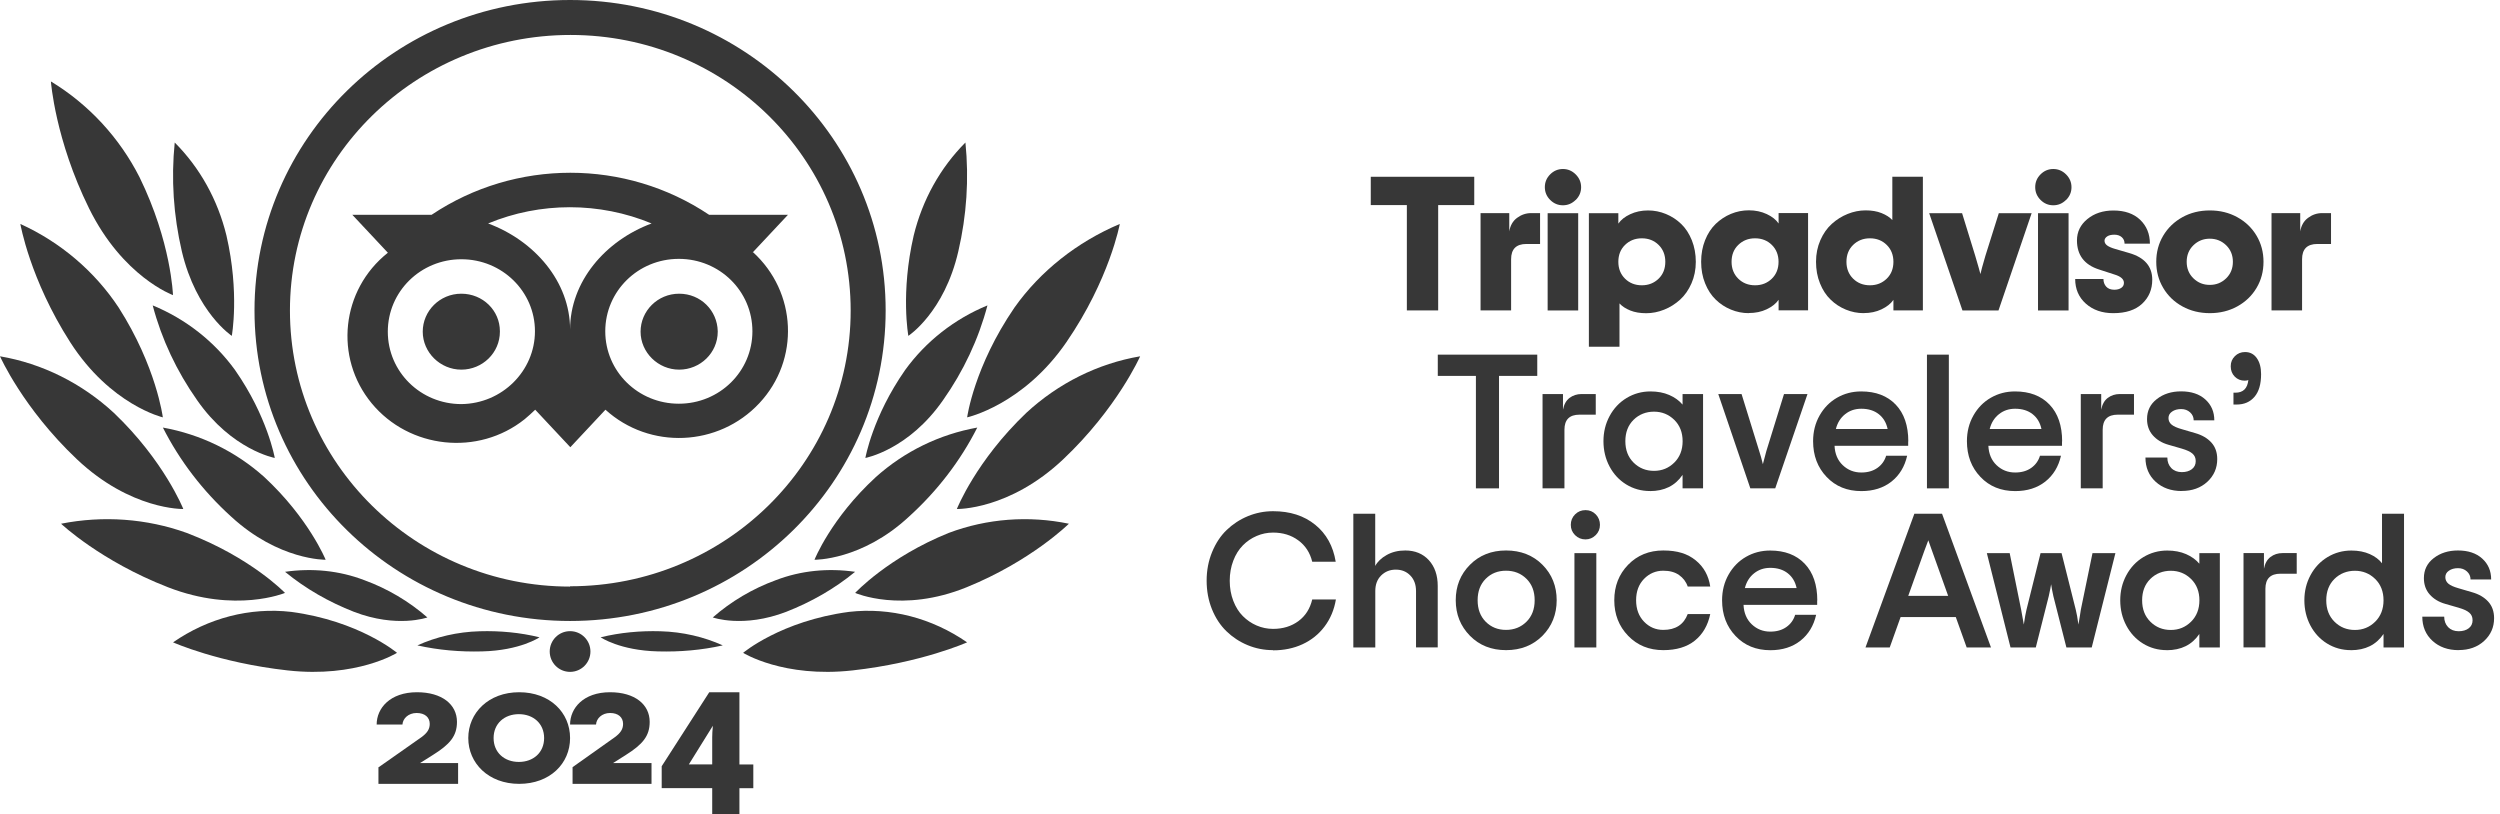
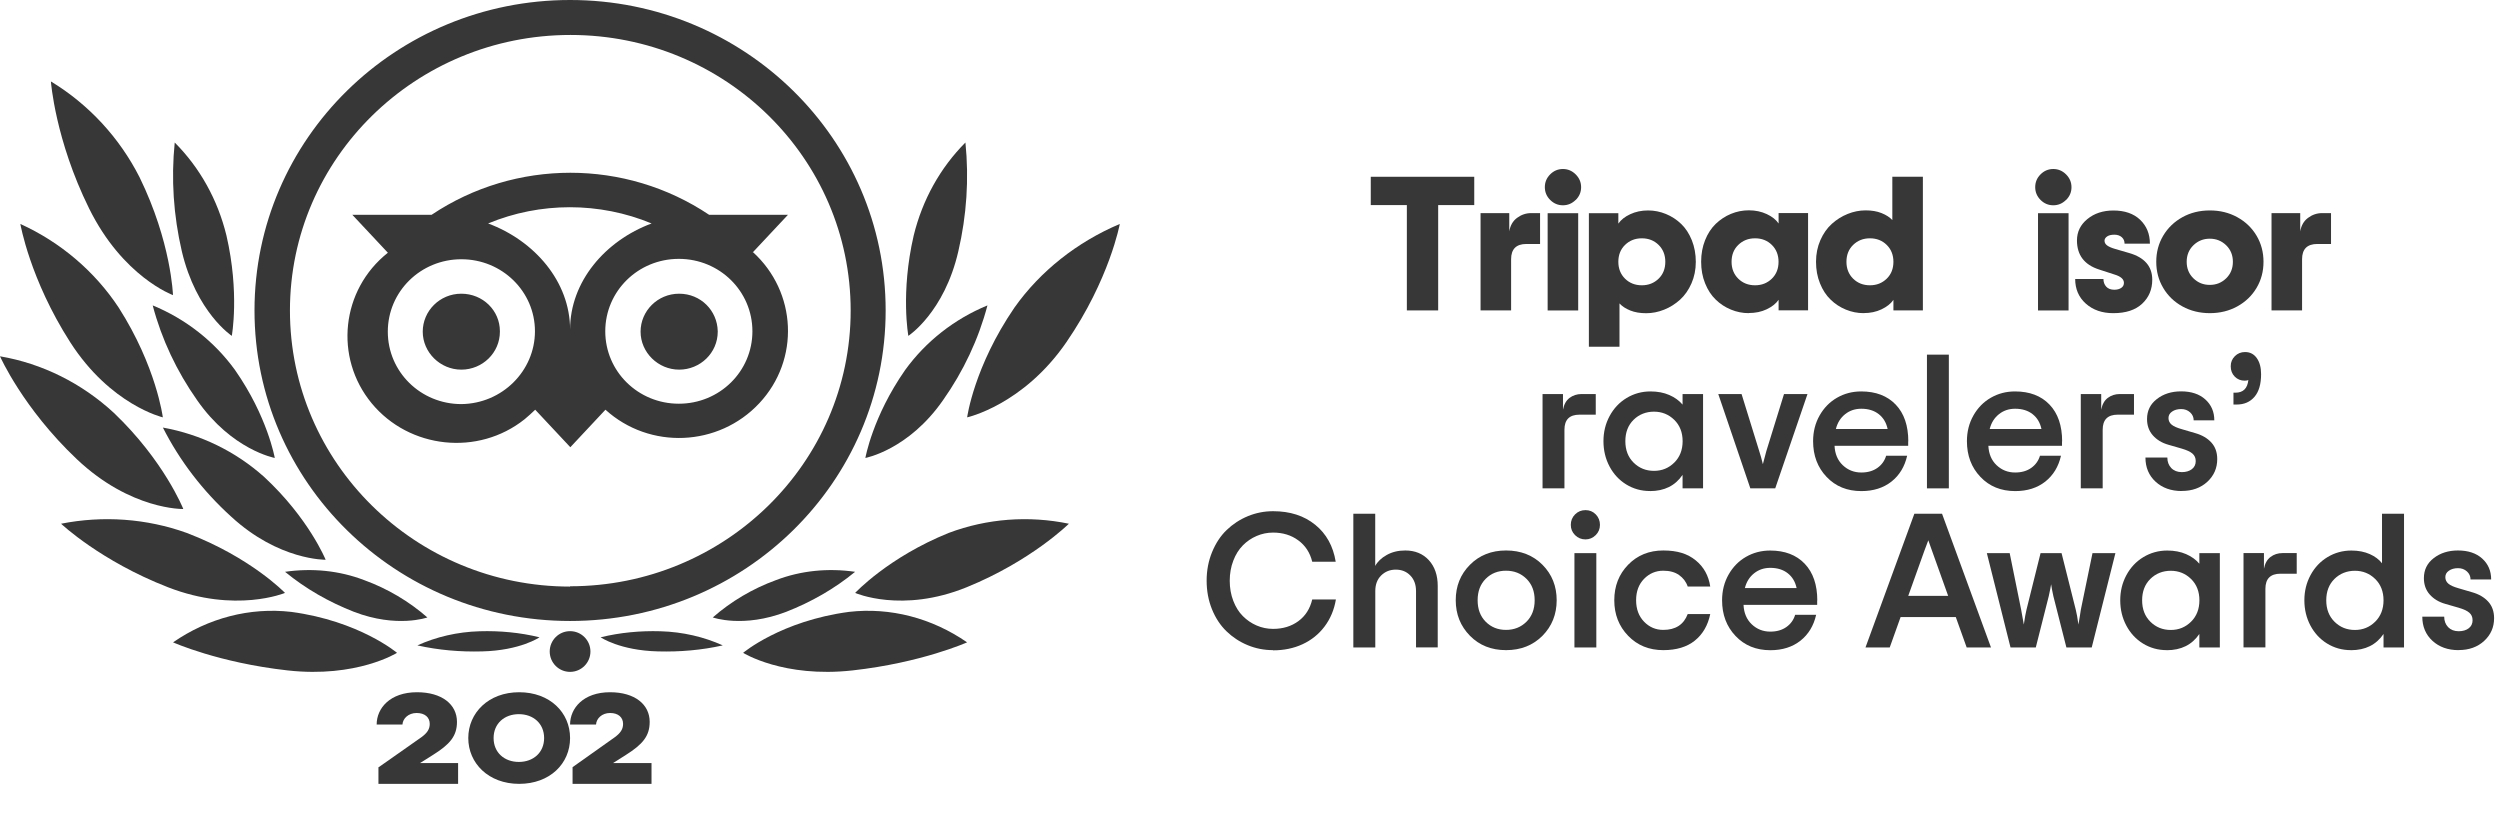
<svg xmlns="http://www.w3.org/2000/svg" width="264" height="86" viewBox="0 0 264 86" fill="none">
  <path d="M155.681 18.667V21.657H151.871V32.78H148.564V21.657H144.753V18.667H155.681Z" fill="#373737" />
  <path d="M161.683 22.504H162.631V25.764H161.186C160.111 25.764 159.573 26.302 159.573 27.377V32.781H156.347V22.504H159.378V24.433C159.486 23.815 159.754 23.338 160.198 23.009C160.641 22.679 161.139 22.504 161.69 22.504H161.683Z" fill="#373737" />
  <path d="M166.395 21.107C166.012 21.49 165.561 21.678 165.044 21.678C164.526 21.678 164.076 21.49 163.7 21.113C163.323 20.737 163.135 20.287 163.135 19.762C163.135 19.238 163.323 18.788 163.7 18.412C164.076 18.035 164.526 17.847 165.044 17.847C165.561 17.847 166.012 18.035 166.395 18.418C166.778 18.801 166.966 19.252 166.966 19.769C166.966 20.287 166.778 20.737 166.395 21.12V21.107ZM166.657 32.787H163.431V22.511H166.657V32.787Z" fill="#373737" />
  <path d="M171.012 36.618H167.786V22.511H170.897V23.613C171.173 23.21 171.59 22.881 172.154 22.619C172.719 22.357 173.344 22.222 174.036 22.222C174.695 22.222 175.32 22.35 175.925 22.599C176.529 22.847 177.067 23.197 177.538 23.654C178.008 24.104 178.378 24.682 178.66 25.374C178.935 26.067 179.077 26.826 179.077 27.653C179.077 28.479 178.922 29.232 178.62 29.924C178.317 30.616 177.914 31.194 177.417 31.645C176.919 32.095 176.361 32.451 175.736 32.7C175.111 32.949 174.486 33.076 173.841 33.076C173.196 33.076 172.638 32.982 172.154 32.787C171.67 32.592 171.294 32.344 171.018 32.041V36.618H171.012ZM171.603 29.427C172.073 29.891 172.665 30.126 173.377 30.126C174.09 30.126 174.674 29.891 175.152 29.427C175.629 28.963 175.857 28.365 175.857 27.646C175.857 26.927 175.622 26.329 175.152 25.865C174.681 25.401 174.09 25.166 173.377 25.166C172.665 25.166 172.08 25.401 171.603 25.865C171.126 26.329 170.897 26.927 170.897 27.646C170.897 28.365 171.133 28.963 171.603 29.427Z" fill="#373737" />
  <path d="M184.675 33.069C184.016 33.069 183.391 32.942 182.786 32.693C182.182 32.444 181.644 32.095 181.18 31.638C180.71 31.188 180.333 30.61 180.058 29.918C179.776 29.225 179.641 28.466 179.641 27.639C179.641 26.812 179.782 26.053 180.058 25.361C180.333 24.669 180.71 24.097 181.18 23.64C181.651 23.19 182.188 22.834 182.786 22.585C183.385 22.336 184.023 22.209 184.675 22.209C185.374 22.209 185.999 22.343 186.564 22.605C187.128 22.867 187.545 23.197 187.82 23.6V22.498H190.932V32.774H187.82V31.658C187.545 32.061 187.128 32.391 186.564 32.66C185.999 32.928 185.374 33.056 184.675 33.056V33.069ZM183.559 29.427C184.03 29.891 184.621 30.126 185.334 30.126C186.046 30.126 186.631 29.891 187.108 29.427C187.585 28.963 187.814 28.365 187.814 27.646C187.814 26.927 187.578 26.329 187.108 25.865C186.637 25.401 186.046 25.166 185.334 25.166C184.621 25.166 184.036 25.401 183.559 25.865C183.082 26.329 182.854 26.927 182.854 27.646C182.854 28.365 183.089 28.963 183.559 29.427Z" fill="#373737" />
  <path d="M196.806 33.069C196.147 33.069 195.522 32.942 194.917 32.693C194.313 32.444 193.775 32.095 193.311 31.638C192.841 31.188 192.464 30.61 192.189 29.918C191.907 29.225 191.772 28.466 191.772 27.639C191.772 26.812 191.927 26.06 192.229 25.367C192.532 24.675 192.935 24.097 193.432 23.647C193.929 23.197 194.494 22.84 195.112 22.592C195.731 22.343 196.362 22.215 197.008 22.215C197.653 22.215 198.211 22.309 198.694 22.504C199.178 22.699 199.555 22.941 199.83 23.237V18.66H203.056V32.781H199.945V31.665C199.669 32.068 199.252 32.397 198.688 32.666C198.123 32.935 197.498 33.063 196.799 33.063L196.806 33.069ZM195.69 29.427C196.161 29.891 196.752 30.126 197.465 30.126C198.177 30.126 198.762 29.891 199.239 29.427C199.716 28.963 199.945 28.365 199.945 27.646C199.945 26.927 199.709 26.329 199.239 25.865C198.768 25.401 198.177 25.166 197.465 25.166C196.752 25.166 196.167 25.401 195.69 25.865C195.213 26.329 194.985 26.927 194.985 27.646C194.985 28.365 195.22 28.963 195.69 29.427Z" fill="#373737" />
-   <path d="M211.027 32.787H207.236L203.721 22.511H207.196L208.587 27.021C208.896 28.069 209.078 28.708 209.132 28.943C209.192 28.647 209.367 28.009 209.656 27.021L211.074 22.511H214.542L211.04 32.787H211.027Z" fill="#373737" />
  <path d="M218.178 21.107C217.795 21.49 217.344 21.678 216.827 21.678C216.309 21.678 215.859 21.49 215.483 21.113C215.106 20.737 214.918 20.287 214.918 19.762C214.918 19.238 215.106 18.788 215.483 18.412C215.859 18.035 216.309 17.847 216.827 17.847C217.344 17.847 217.795 18.035 218.178 18.418C218.561 18.801 218.749 19.252 218.749 19.769C218.749 20.287 218.561 20.737 218.178 21.12V21.107ZM218.44 32.787H215.214V22.511H218.44V32.787Z" fill="#373737" />
  <path d="M223.158 33.07C221.982 33.07 221.021 32.734 220.268 32.068C219.515 31.396 219.139 30.529 219.139 29.461H222.123C222.123 29.79 222.224 30.059 222.419 30.274C222.614 30.489 222.903 30.596 223.272 30.596C223.575 30.596 223.817 30.529 224.005 30.401C224.193 30.274 224.287 30.092 224.287 29.87C224.287 29.481 223.951 29.185 223.272 28.983L221.659 28.459C220.107 27.962 219.327 26.933 219.327 25.388C219.327 24.48 219.697 23.728 220.429 23.13C221.162 22.531 222.083 22.229 223.178 22.229C224.374 22.229 225.315 22.558 226.001 23.21C226.686 23.869 227.029 24.709 227.029 25.73H224.354C224.354 25.455 224.26 25.227 224.065 25.052C223.87 24.877 223.608 24.783 223.279 24.783C222.95 24.783 222.701 24.843 222.519 24.964C222.338 25.085 222.237 25.24 222.237 25.421C222.237 25.616 222.331 25.784 222.513 25.919C222.694 26.053 222.983 26.181 223.38 26.295L224.838 26.718C226.465 27.189 227.278 28.13 227.278 29.535C227.278 30.563 226.922 31.41 226.209 32.075C225.497 32.74 224.482 33.07 223.165 33.07H223.158Z" fill="#373737" />
  <path d="M236.257 32.357C235.39 32.834 234.422 33.069 233.36 33.069C232.298 33.069 231.33 32.834 230.463 32.357C229.596 31.88 228.918 31.228 228.434 30.401C227.943 29.575 227.701 28.654 227.701 27.646C227.701 26.638 227.943 25.717 228.434 24.89C228.924 24.064 229.603 23.412 230.463 22.935C231.324 22.457 232.291 22.222 233.36 22.222C234.429 22.222 235.39 22.457 236.257 22.935C237.124 23.412 237.803 24.064 238.293 24.89C238.784 25.717 239.026 26.638 239.026 27.646C239.026 28.654 238.784 29.575 238.293 30.401C237.803 31.228 237.124 31.88 236.257 32.357ZM231.626 29.393C232.103 29.857 232.675 30.085 233.353 30.085C234.032 30.085 234.603 29.857 235.081 29.393C235.558 28.93 235.793 28.345 235.793 27.646C235.793 26.947 235.558 26.362 235.081 25.898C234.603 25.435 234.025 25.206 233.353 25.206C232.681 25.206 232.103 25.435 231.626 25.898C231.149 26.362 230.914 26.947 230.914 27.646C230.914 28.345 231.149 28.93 231.626 29.393Z" fill="#373737" />
  <path d="M245.209 22.504H246.156V25.764H244.712C243.636 25.764 243.099 26.302 243.099 27.377V32.781H239.873V22.504H242.904V24.433C243.011 23.815 243.28 23.338 243.724 23.009C244.167 22.679 244.664 22.504 245.216 22.504H245.209Z" fill="#373737" />
-   <path d="M162.335 37.45V39.695H158.296V51.571H155.856V39.695H151.83V37.45H162.335Z" fill="#373737" />
  <path d="M167.006 41.61H168.512V43.788H166.798C165.736 43.788 165.205 44.319 165.205 45.381V51.571H162.893V41.61H165.051V43.264C165.158 42.706 165.387 42.289 165.743 42.02C166.099 41.752 166.522 41.61 167.013 41.61H167.006Z" fill="#373737" />
  <path d="M174.238 51.853C173.31 51.853 172.477 51.617 171.724 51.154C170.971 50.69 170.387 50.052 169.963 49.252C169.54 48.452 169.325 47.558 169.325 46.59C169.325 45.623 169.54 44.742 169.977 43.929C170.414 43.122 171.012 42.484 171.771 42.027C172.531 41.57 173.371 41.335 174.291 41.335C175.037 41.335 175.703 41.462 176.274 41.711C176.845 41.96 177.316 42.296 177.679 42.726V41.61H179.843V51.571H177.679V50.146C176.906 51.288 175.757 51.859 174.231 51.859L174.238 51.853ZM174.661 49.722C175.501 49.722 176.214 49.433 176.805 48.849C177.39 48.271 177.685 47.511 177.685 46.59C177.685 45.67 177.39 44.91 176.805 44.339C176.214 43.761 175.501 43.472 174.661 43.472C173.821 43.472 173.082 43.761 172.504 44.332C171.926 44.904 171.637 45.656 171.637 46.59C171.637 47.525 171.926 48.277 172.51 48.855C173.095 49.433 173.808 49.722 174.661 49.722Z" fill="#373737" />
  <path d="M187.478 51.571H184.836L181.449 41.61H183.909L185.777 47.646C185.905 48.042 186.033 48.492 186.16 49.017C186.187 48.889 186.308 48.439 186.523 47.646L188.392 41.61H190.871L187.464 51.571H187.478Z" fill="#373737" />
  <path d="M201.504 46.611V47.074H193.728C193.768 47.928 194.057 48.613 194.595 49.124C195.133 49.635 195.784 49.897 196.557 49.897C197.229 49.897 197.794 49.736 198.251 49.413C198.708 49.09 199.017 48.66 199.178 48.123H201.396C201.134 49.279 200.583 50.186 199.736 50.858C198.889 51.523 197.834 51.859 196.564 51.859C195.059 51.859 193.835 51.362 192.888 50.361C191.94 49.366 191.463 48.109 191.463 46.59C191.463 45.589 191.692 44.682 192.149 43.875C192.606 43.069 193.217 42.444 193.99 42C194.763 41.556 195.61 41.335 196.544 41.335C198.083 41.335 199.299 41.798 200.187 42.726C201.074 43.653 201.517 44.95 201.517 46.617L201.504 46.611ZM196.551 43.163C195.899 43.163 195.334 43.351 194.85 43.734C194.366 44.117 194.037 44.635 193.869 45.3H199.333C199.192 44.641 198.889 44.124 198.406 43.741C197.922 43.358 197.31 43.163 196.557 43.163H196.551Z" fill="#373737" />
  <path d="M205.798 51.571H203.486V37.45H205.798V51.571Z" fill="#373737" />
  <path d="M217.748 46.611V47.074H209.972C210.012 47.928 210.301 48.613 210.839 49.124C211.377 49.635 212.029 49.897 212.802 49.897C213.474 49.897 214.038 49.736 214.495 49.413C214.952 49.09 215.261 48.66 215.423 48.123H217.641C217.378 49.279 216.827 50.186 215.981 50.858C215.134 51.523 214.079 51.859 212.808 51.859C211.303 51.859 210.08 51.362 209.132 50.361C208.184 49.366 207.707 48.109 207.707 46.59C207.707 45.589 207.936 44.682 208.393 43.875C208.85 43.069 209.461 42.444 210.234 42C211.007 41.556 211.854 41.335 212.788 41.335C214.327 41.335 215.544 41.798 216.431 42.726C217.318 43.653 217.762 44.95 217.762 46.617L217.748 46.611ZM212.795 43.163C212.143 43.163 211.578 43.351 211.095 43.734C210.611 44.117 210.281 44.635 210.113 45.3H215.577C215.436 44.641 215.134 44.124 214.65 43.741C214.166 43.358 213.554 43.163 212.802 43.163H212.795Z" fill="#373737" />
  <path d="M223.844 41.61H225.349V43.788H223.635C222.573 43.788 222.043 44.319 222.043 45.381V51.571H219.731V41.61H221.888V43.264C221.995 42.706 222.224 42.289 222.58 42.02C222.936 41.752 223.36 41.61 223.85 41.61H223.844Z" fill="#373737" />
  <path d="M230.39 51.853C229.268 51.853 228.347 51.523 227.634 50.872C226.922 50.22 226.559 49.366 226.559 48.318H228.871C228.871 48.768 229.012 49.138 229.288 49.427C229.563 49.709 229.94 49.857 230.403 49.857C230.84 49.857 231.196 49.749 231.465 49.541C231.734 49.333 231.868 49.05 231.868 48.701C231.868 48.351 231.754 48.103 231.526 47.901C231.297 47.699 230.914 47.525 230.383 47.37L228.985 46.967C228.293 46.772 227.749 46.436 227.339 45.972C226.929 45.508 226.727 44.931 226.727 44.252C226.727 43.378 227.07 42.672 227.769 42.135C228.461 41.597 229.315 41.328 230.323 41.328C231.398 41.328 232.252 41.61 232.883 42.182C233.515 42.753 233.831 43.486 233.831 44.386H231.653C231.653 44.057 231.526 43.775 231.277 43.546C231.022 43.311 230.706 43.197 230.329 43.197C229.953 43.197 229.624 43.284 229.368 43.465C229.113 43.64 228.992 43.869 228.992 44.144C228.992 44.42 229.1 44.655 229.315 44.836C229.53 45.018 229.879 45.172 230.37 45.313L231.815 45.737C232.527 45.939 233.098 46.268 233.515 46.725C233.932 47.182 234.14 47.767 234.14 48.479C234.14 49.433 233.791 50.233 233.092 50.878C232.393 51.523 231.492 51.846 230.39 51.846V51.853Z" fill="#373737" />
  <path d="M236.197 42.719H235.854V41.469H236.049C236.882 41.469 237.339 41.019 237.426 40.118C237.353 40.172 237.225 40.199 237.043 40.199C236.627 40.199 236.271 40.058 235.988 39.769C235.706 39.48 235.565 39.124 235.565 38.68C235.565 38.236 235.713 37.907 236.002 37.611C236.291 37.322 236.654 37.175 237.077 37.175C237.601 37.175 238.018 37.39 238.32 37.82C238.623 38.25 238.771 38.814 238.771 39.507C238.771 40.555 238.542 41.355 238.078 41.899C237.615 42.444 236.99 42.719 236.19 42.719H236.197Z" fill="#373737" />
  <path d="M134.431 68.655C133.49 68.655 132.602 68.48 131.756 68.13C130.909 67.781 130.163 67.29 129.518 66.665C128.872 66.04 128.362 65.267 127.985 64.34C127.609 63.412 127.421 62.404 127.421 61.316C127.421 60.227 127.616 59.219 127.999 58.291C128.382 57.364 128.893 56.584 129.538 55.966C130.183 55.347 130.929 54.857 131.776 54.507C132.623 54.158 133.51 53.983 134.437 53.983C136.232 53.983 137.71 54.46 138.886 55.415C140.063 56.369 140.782 57.673 141.051 59.319H138.571C138.335 58.358 137.845 57.606 137.099 57.061C136.353 56.51 135.466 56.241 134.437 56.241C133.826 56.241 133.248 56.362 132.703 56.597C132.152 56.833 131.668 57.162 131.245 57.592C130.821 58.022 130.485 58.553 130.237 59.205C129.988 59.857 129.86 60.556 129.86 61.329C129.86 62.102 129.988 62.807 130.237 63.453C130.485 64.098 130.821 64.636 131.245 65.059C131.668 65.482 132.152 65.818 132.703 66.054C133.248 66.289 133.832 66.41 134.437 66.41C135.479 66.41 136.373 66.134 137.112 65.59C137.851 65.046 138.335 64.286 138.571 63.305H141.071C140.889 64.394 140.486 65.348 139.868 66.168C139.249 66.988 138.47 67.606 137.536 68.036C136.601 68.466 135.566 68.675 134.437 68.675L134.431 68.655Z" fill="#373737" />
  <path d="M145.224 68.372H142.912V54.252H145.224V59.763C145.466 59.313 145.869 58.923 146.434 58.607C146.998 58.291 147.65 58.13 148.396 58.13C149.425 58.13 150.258 58.473 150.883 59.151C151.508 59.837 151.824 60.744 151.824 61.88V68.366H149.532V62.418C149.532 61.732 149.331 61.188 148.927 60.771C148.524 60.354 148.013 60.153 147.395 60.153C146.777 60.153 146.266 60.361 145.849 60.771C145.433 61.181 145.231 61.732 145.231 62.418V68.366L145.224 68.372Z" fill="#373737" />
  <path d="M159.042 68.655C157.497 68.655 156.22 68.151 155.225 67.136C154.23 66.121 153.726 64.877 153.726 63.386C153.726 61.894 154.224 60.65 155.225 59.642C156.226 58.634 157.497 58.13 159.042 58.13C160.588 58.13 161.885 58.634 162.887 59.642C163.888 60.65 164.385 61.9 164.385 63.386C164.385 64.871 163.881 66.128 162.887 67.136C161.885 68.144 160.602 68.655 159.042 68.655ZM156.892 65.657C157.463 66.228 158.175 66.517 159.036 66.517C159.896 66.517 160.615 66.228 161.193 65.657C161.771 65.086 162.06 64.326 162.06 63.386C162.06 62.445 161.771 61.692 161.193 61.121C160.615 60.549 159.896 60.267 159.036 60.267C158.175 60.267 157.463 60.549 156.892 61.121C156.321 61.692 156.038 62.445 156.038 63.386C156.038 64.326 156.321 65.079 156.892 65.657Z" fill="#373737" />
  <path d="M167.43 56.961C167 56.961 166.63 56.813 166.327 56.51C166.025 56.208 165.877 55.852 165.877 55.421C165.877 54.991 166.025 54.622 166.327 54.319C166.63 54.017 167 53.869 167.43 53.869C167.86 53.869 168.216 54.017 168.512 54.319C168.807 54.622 168.955 54.991 168.955 55.421C168.955 55.852 168.807 56.208 168.505 56.51C168.203 56.806 167.846 56.961 167.43 56.961ZM168.572 68.372H166.26V58.412H168.572V68.372Z" fill="#373737" />
  <path d="M175.649 68.655C174.144 68.655 172.907 68.151 171.933 67.142C170.958 66.134 170.468 64.884 170.468 63.386C170.468 61.887 170.958 60.637 171.933 59.635C172.907 58.634 174.151 58.13 175.643 58.13C177.135 58.13 178.203 58.473 179.057 59.165C179.91 59.857 180.428 60.778 180.602 61.941H178.223C178.055 61.437 177.746 61.033 177.309 60.724C176.872 60.415 176.315 60.267 175.643 60.267C174.849 60.267 174.171 60.556 173.613 61.127C173.055 61.699 172.773 62.451 172.773 63.386C172.773 64.32 173.055 65.072 173.613 65.65C174.171 66.228 174.849 66.517 175.643 66.517C176.94 66.517 177.8 65.96 178.223 64.844H180.602C180.354 66.04 179.809 66.974 178.976 67.647C178.143 68.319 177.027 68.655 175.643 68.655H175.649Z" fill="#373737" />
  <path d="M191.893 63.413V63.876H184.117C184.157 64.73 184.446 65.415 184.984 65.926C185.522 66.437 186.174 66.699 186.946 66.699C187.618 66.699 188.183 66.538 188.64 66.215C189.097 65.892 189.406 65.462 189.568 64.925H191.785C191.523 66.081 190.972 66.988 190.125 67.66C189.279 68.325 188.223 68.662 186.953 68.662C185.448 68.662 184.225 68.164 183.277 67.163C182.329 66.168 181.852 64.911 181.852 63.392C181.852 62.391 182.081 61.484 182.538 60.677C182.995 59.871 183.606 59.246 184.379 58.802C185.152 58.358 185.999 58.137 186.933 58.137C188.472 58.137 189.688 58.6 190.576 59.528C191.463 60.455 191.906 61.752 191.906 63.419L191.893 63.413ZM186.94 59.965C186.288 59.965 185.723 60.153 185.239 60.536C184.755 60.919 184.426 61.437 184.258 62.102H189.722C189.581 61.443 189.279 60.926 188.795 60.543C188.311 60.16 187.699 59.965 186.946 59.965H186.94Z" fill="#373737" />
  <path d="M210.241 68.372H207.681L206.531 65.16H200.704L199.555 68.372H196.995L202.156 54.252H205.08L210.248 68.372H210.241ZM203.225 58.13L201.511 62.922H205.725L204.011 58.13C203.796 57.545 203.668 57.189 203.628 57.054C203.574 57.209 203.5 57.411 203.406 57.653C203.312 57.895 203.252 58.049 203.225 58.13Z" fill="#373737" />
  <path d="M214.986 68.372H212.311L209.811 58.412H212.223L213.433 64.38C213.487 64.629 213.581 65.153 213.715 65.953C213.816 65.261 213.91 64.736 213.998 64.38L215.483 58.412H217.701L219.199 64.38C219.294 64.743 219.388 65.267 219.482 65.953C219.529 65.704 219.576 65.408 219.63 65.079C219.683 64.75 219.717 64.515 219.737 64.38L220.967 58.412H223.387L220.886 68.372H218.212L216.834 62.949C216.72 62.438 216.646 62.021 216.599 61.699C216.565 61.927 216.484 62.344 216.35 62.949L214.979 68.372H214.986Z" fill="#373737" />
  <path d="M228.81 68.655C227.883 68.655 227.049 68.419 226.297 67.956C225.544 67.492 224.959 66.854 224.536 66.054C224.112 65.254 223.897 64.36 223.897 63.392C223.897 62.425 224.112 61.544 224.549 60.731C224.986 59.924 225.584 59.286 226.344 58.829C227.103 58.372 227.943 58.137 228.864 58.137C229.61 58.137 230.275 58.264 230.847 58.513C231.418 58.762 231.888 59.098 232.251 59.528V58.412H234.415V68.373H232.251V66.948C231.478 68.09 230.329 68.662 228.804 68.662L228.81 68.655ZM229.234 66.524C230.074 66.524 230.786 66.235 231.378 65.65C231.962 65.073 232.258 64.313 232.258 63.392C232.258 62.472 231.962 61.712 231.378 61.141C230.786 60.563 230.074 60.274 229.234 60.274C228.394 60.274 227.654 60.563 227.076 61.134C226.498 61.706 226.209 62.458 226.209 63.392C226.209 64.327 226.498 65.079 227.083 65.657C227.668 66.235 228.38 66.524 229.234 66.524Z" fill="#373737" />
  <path d="M241.029 58.406H242.534V60.583H240.82C239.758 60.583 239.227 61.114 239.227 62.176V68.366H236.915V58.406H239.073V60.059C239.18 59.501 239.409 59.084 239.765 58.816C240.121 58.547 240.545 58.406 241.035 58.406H241.029Z" fill="#373737" />
  <path d="M248.254 68.655C247.326 68.655 246.493 68.419 245.74 67.956C244.987 67.492 244.403 66.853 243.979 66.054C243.556 65.254 243.341 64.36 243.341 63.392C243.341 62.424 243.556 61.544 243.993 60.731C244.429 59.924 245.028 59.286 245.787 58.829C246.546 58.372 247.387 58.137 248.307 58.137C249.04 58.137 249.692 58.264 250.25 58.513C250.807 58.762 251.238 59.091 251.54 59.481V54.252H253.865V68.372H251.701V66.948C250.928 68.09 249.779 68.661 248.254 68.661V68.655ZM248.677 66.524C249.517 66.524 250.229 66.235 250.821 65.65C251.406 65.072 251.701 64.313 251.701 63.392C251.701 62.471 251.406 61.712 250.821 61.141C250.229 60.563 249.517 60.274 248.677 60.274C247.837 60.274 247.098 60.563 246.52 61.134C245.942 61.705 245.653 62.458 245.653 63.392C245.653 64.326 245.942 65.079 246.526 65.657C247.111 66.235 247.823 66.524 248.677 66.524Z" fill="#373737" />
  <path d="M259.625 68.655C258.503 68.655 257.582 68.325 256.87 67.673C256.157 67.022 255.795 66.168 255.795 65.12H258.107C258.107 65.57 258.248 65.939 258.523 66.228C258.799 66.511 259.175 66.659 259.639 66.659C260.076 66.659 260.432 66.551 260.701 66.343C260.97 66.134 261.104 65.852 261.104 65.503C261.104 65.153 260.99 64.904 260.761 64.703C260.533 64.501 260.15 64.326 259.619 64.172L258.221 63.769C257.529 63.574 256.984 63.238 256.574 62.774C256.164 62.31 255.963 61.732 255.963 61.053C255.963 60.18 256.305 59.474 257.004 58.936C257.697 58.399 258.55 58.13 259.558 58.13C260.634 58.13 261.487 58.412 262.119 58.983C262.751 59.555 263.066 60.287 263.066 61.188H260.889C260.889 60.858 260.761 60.576 260.513 60.348C260.257 60.112 259.941 59.998 259.565 59.998C259.189 59.998 258.859 60.086 258.604 60.267C258.348 60.442 258.227 60.67 258.227 60.946C258.227 61.221 258.335 61.457 258.55 61.638C258.765 61.82 259.115 61.974 259.605 62.115L261.05 62.539C261.763 62.74 262.334 63.07 262.751 63.527C263.167 63.984 263.376 64.568 263.376 65.281C263.376 66.235 263.026 67.035 262.327 67.68C261.628 68.325 260.728 68.648 259.625 68.648V68.655Z" fill="#373737" />
  <path d="M60.2 70.95C61.389 70.95 62.35 69.986 62.35 68.8C62.35 67.613 61.389 66.65 60.2 66.65C59.011 66.65 58.05 67.613 58.05 68.8C58.05 69.986 59.011 70.95 60.2 70.95Z" fill="#373737" />
  <path d="M60.2 0C41.778 0 26.875 14.662 26.875 32.788C26.875 50.92 41.778 65.575 60.2 65.575C78.622 65.575 93.525 50.913 93.525 32.788C93.532 14.662 78.615 0 60.2 0ZM60.2 61.943C43.862 61.943 30.618 48.871 30.618 32.788C30.618 16.704 43.903 3.692 60.247 3.692C76.592 3.692 89.83 16.717 89.83 32.801C89.83 48.885 76.544 61.91 60.2 61.91V61.957V61.943ZM52.789 35.025C52.789 37.262 50.941 39.034 48.715 39.034C46.488 39.034 44.641 37.214 44.641 35.025C44.641 32.835 46.441 31.015 48.715 31.015C50.989 31.015 52.789 32.788 52.789 34.977V35.025ZM75.793 35.025C75.793 37.262 73.945 39.034 71.719 39.034C69.492 39.034 67.645 37.214 67.645 35.025C67.645 32.835 69.445 31.015 71.719 31.015C73.993 31.015 75.746 32.788 75.793 34.977V35.025ZM79.455 26.689L83.211 22.68H74.879C66.041 16.764 54.42 16.764 45.581 22.68H37.203L40.959 26.689C36.012 30.611 35.267 37.76 39.247 42.585C43.233 47.409 50.495 48.184 55.402 44.269C55.767 43.953 56.146 43.636 56.518 43.265L60.227 47.227L63.936 43.265C68.606 47.504 75.874 47.187 80.179 42.585C84.483 37.989 84.165 30.84 79.488 26.602V26.689H79.468H79.455ZM48.722 42.672C44.417 42.672 40.952 39.263 40.952 35.025C40.952 30.786 44.417 27.377 48.722 27.377C53.026 27.377 56.491 30.786 56.491 34.977C56.491 39.169 53.026 42.625 48.722 42.672ZM60.2 34.802C60.2 29.742 56.444 25.416 51.544 23.597C57.053 21.312 63.3 21.312 68.809 23.597C63.909 25.416 60.2 29.742 60.2 34.802ZM71.685 42.632C67.381 42.632 63.916 39.222 63.916 34.984C63.916 30.746 67.381 27.336 71.685 27.336C75.989 27.336 79.455 30.746 79.455 34.984C79.455 39.222 75.989 42.632 71.685 42.632Z" fill="#373737" />
  <path d="M41.925 68.939C41.925 68.939 37.939 65.573 30.743 64.614C26.388 64.116 21.993 65.26 18.275 67.832C18.275 67.832 23.085 69.987 30.381 70.797C37.677 71.607 41.925 68.939 41.925 68.939Z" fill="#373737" />
  <path d="M30.087 62.603C30.087 62.603 26.488 58.855 19.717 56.276C15.479 54.751 10.87 54.429 6.45 55.305C6.45 55.305 10.601 59.238 17.743 62.015C24.885 64.792 30.1 62.61 30.1 62.61H30.087V62.603Z" fill="#373737" />
  <path d="M19.35 53.736C19.35 53.736 17.335 48.66 12.023 43.598C8.648 40.478 4.472 38.388 0 37.625C0 37.625 2.419 43.103 8.116 48.493C13.82 53.884 19.35 53.75 19.35 53.75V53.736Z" fill="#373737" />
  <path d="M17.193 44.062C17.193 44.062 16.517 38.713 12.528 32.474C9.99 28.636 6.365 25.562 2.15 23.65C2.15 23.65 3.151 29.487 7.412 36.134C11.673 42.776 17.2 44.075 17.2 44.075L17.187 44.062H17.193Z" fill="#373737" />
  <path d="M18.268 31.175C18.268 31.175 18.09 25.569 14.738 18.72C12.608 14.524 9.355 11.015 5.375 8.6C5.375 8.6 5.825 14.753 9.402 21.999C12.979 29.252 18.262 31.162 18.262 31.162L18.275 31.175H18.268Z" fill="#373737" />
  <path d="M34.393 59.118C34.393 59.118 32.616 54.748 27.91 50.377C24.883 47.665 21.182 45.867 17.2 45.15C18.977 48.663 21.428 51.853 24.406 54.551C29.448 59.202 34.4 59.111 34.4 59.111L34.386 59.125L34.393 59.118Z" fill="#373737" />
  <path d="M45.143 65.213C43.19 63.498 40.903 62.154 38.479 61.269C35.825 60.246 32.938 59.972 30.1 60.383C32.292 62.188 34.756 63.581 37.363 64.603C41.923 66.359 45.136 65.2 45.136 65.2L45.15 65.213H45.143Z" fill="#373737" />
  <path d="M56.961 67.297C54.942 66.799 52.776 66.597 50.659 66.661C48.295 66.725 46.044 67.262 44.075 68.153C46.284 68.65 48.598 68.852 50.912 68.788C54.956 68.69 56.975 67.297 56.975 67.297H56.961Z" fill="#373737" />
  <path d="M29.018 48.368C29.018 48.368 28.255 43.995 24.823 39.081C22.631 36.048 19.596 33.677 16.125 32.25C17.065 35.824 18.67 39.213 20.81 42.251C24.471 47.523 29.025 48.362 29.025 48.362V48.375L29.018 48.368Z" fill="#373737" />
  <path d="M24.477 35.475C24.477 35.475 25.314 30.932 23.914 24.875C22.994 21.107 21.116 17.719 18.451 15.05C18.061 18.907 18.323 22.757 19.198 26.526C20.726 33.003 24.489 35.475 24.489 35.475H24.477Z" fill="#373737" />
  <path d="M78.475 68.939C78.475 68.939 82.461 65.573 89.657 64.614C94.012 64.116 98.407 65.26 102.125 67.832C102.125 67.832 97.315 69.987 90.019 70.797C82.723 71.607 78.475 68.939 78.475 68.939Z" fill="#373737" />
  <path d="M90.313 62.603C90.313 62.603 93.799 58.855 100.186 56.276C104.239 54.751 108.647 54.429 112.875 55.305C112.875 55.305 108.905 59.238 102.074 62.015C95.243 64.792 90.3 62.61 90.3 62.61H90.313V62.603Z" fill="#373737" />
-   <path d="M101.05 53.736C101.05 53.736 103.065 48.66 108.377 43.598C111.752 40.478 115.928 38.388 120.4 37.625C120.4 37.625 117.981 43.103 112.284 48.493C106.58 53.884 101.05 53.75 101.05 53.75V53.736Z" fill="#373737" />
  <path d="M102.132 44.062C102.132 44.062 102.856 38.713 107.131 32.474C109.85 28.636 113.734 25.562 118.25 23.65C118.25 23.65 117.178 29.487 112.612 36.134C108.047 42.776 102.125 44.075 102.125 44.075L102.139 44.062H102.132Z" fill="#373737" />
-   <path d="M86.007 59.118C86.007 59.118 87.735 54.748 92.49 50.377C95.516 47.665 99.218 45.867 103.2 45.15C101.423 48.663 98.972 51.853 95.994 54.551C91.001 59.202 86 59.111 86 59.111L86.014 59.125L86.007 59.118Z" fill="#373737" />
  <path d="M75.257 65.213C77.21 63.498 79.498 62.154 81.921 61.269C84.575 60.246 87.462 59.972 90.3 60.383C88.108 62.188 85.644 63.581 83.037 64.603C78.477 66.359 75.264 65.2 75.264 65.2L75.25 65.213H75.257Z" fill="#373737" />
  <path d="M63.439 67.297C65.458 66.799 67.624 66.597 69.741 66.661C72.105 66.725 74.356 67.262 76.325 68.153C74.116 68.65 71.802 68.852 69.488 68.788C65.444 68.69 63.425 67.297 63.425 67.297H63.439Z" fill="#373737" />
  <path d="M91.382 48.368C91.382 48.368 92.145 43.995 95.577 39.081C97.769 36.048 100.804 33.677 104.275 32.25C103.335 35.824 101.73 39.213 99.59 42.251C95.93 47.523 91.375 48.362 91.375 48.362V48.375L91.382 48.368Z" fill="#373737" />
  <path d="M95.923 35.475C95.923 35.475 95.086 30.932 96.486 24.875C97.406 21.107 99.285 17.719 101.949 15.05C102.339 18.907 102.077 22.757 101.202 26.526C99.719 33.003 95.911 35.475 95.911 35.475H95.923Z" fill="#373737" />
  <path d="M40.005 81.007L44.508 77.844C45.094 77.414 45.38 77.015 45.38 76.443C45.38 75.755 44.871 75.292 43.998 75.292C43.126 75.292 42.539 75.871 42.497 76.514H39.775C39.775 74.784 41.192 73.1 44.033 73.1C46.679 73.1 48.256 74.392 48.256 76.231C48.256 77.735 47.502 78.603 45.729 79.715L44.347 80.583H48.375V82.775H39.964V81.007H40.005Z" fill="#373737" />
  <path d="M49.45 77.938C49.45 75.277 51.585 73.1 54.825 73.1C58.065 73.1 60.2 75.24 60.2 77.938C60.2 80.636 58.065 82.775 54.825 82.775C51.585 82.775 49.45 80.598 49.45 77.938ZM57.459 77.938C57.459 76.4 56.313 75.415 54.791 75.415C53.269 75.415 52.124 76.4 52.124 77.938C52.124 79.475 53.269 80.46 54.791 80.46C56.313 80.46 57.459 79.475 57.459 77.938Z" fill="#373737" />
  <path d="M60.47 81.007L64.932 77.844C65.513 77.414 65.797 77.015 65.797 76.443C65.797 75.755 65.292 75.292 64.427 75.292C63.562 75.292 62.981 75.871 62.94 76.514H60.2C60.2 74.784 61.605 73.1 64.42 73.1C67.043 73.1 68.606 74.392 68.606 76.231C68.606 77.735 67.859 78.603 66.102 79.715L64.732 80.583H68.8V82.775H60.463V81.007H60.47Z" fill="#373737" />
-   <path d="M78.076 85.993H75.209V83.229H69.875V80.914L74.898 73.1H78.083V80.729H79.55V83.236H78.083V86L78.076 85.993ZM75.277 76.64L72.742 80.722H75.209V77.873C75.209 77.566 75.23 77.153 75.277 76.64Z" fill="#373737" />
</svg>